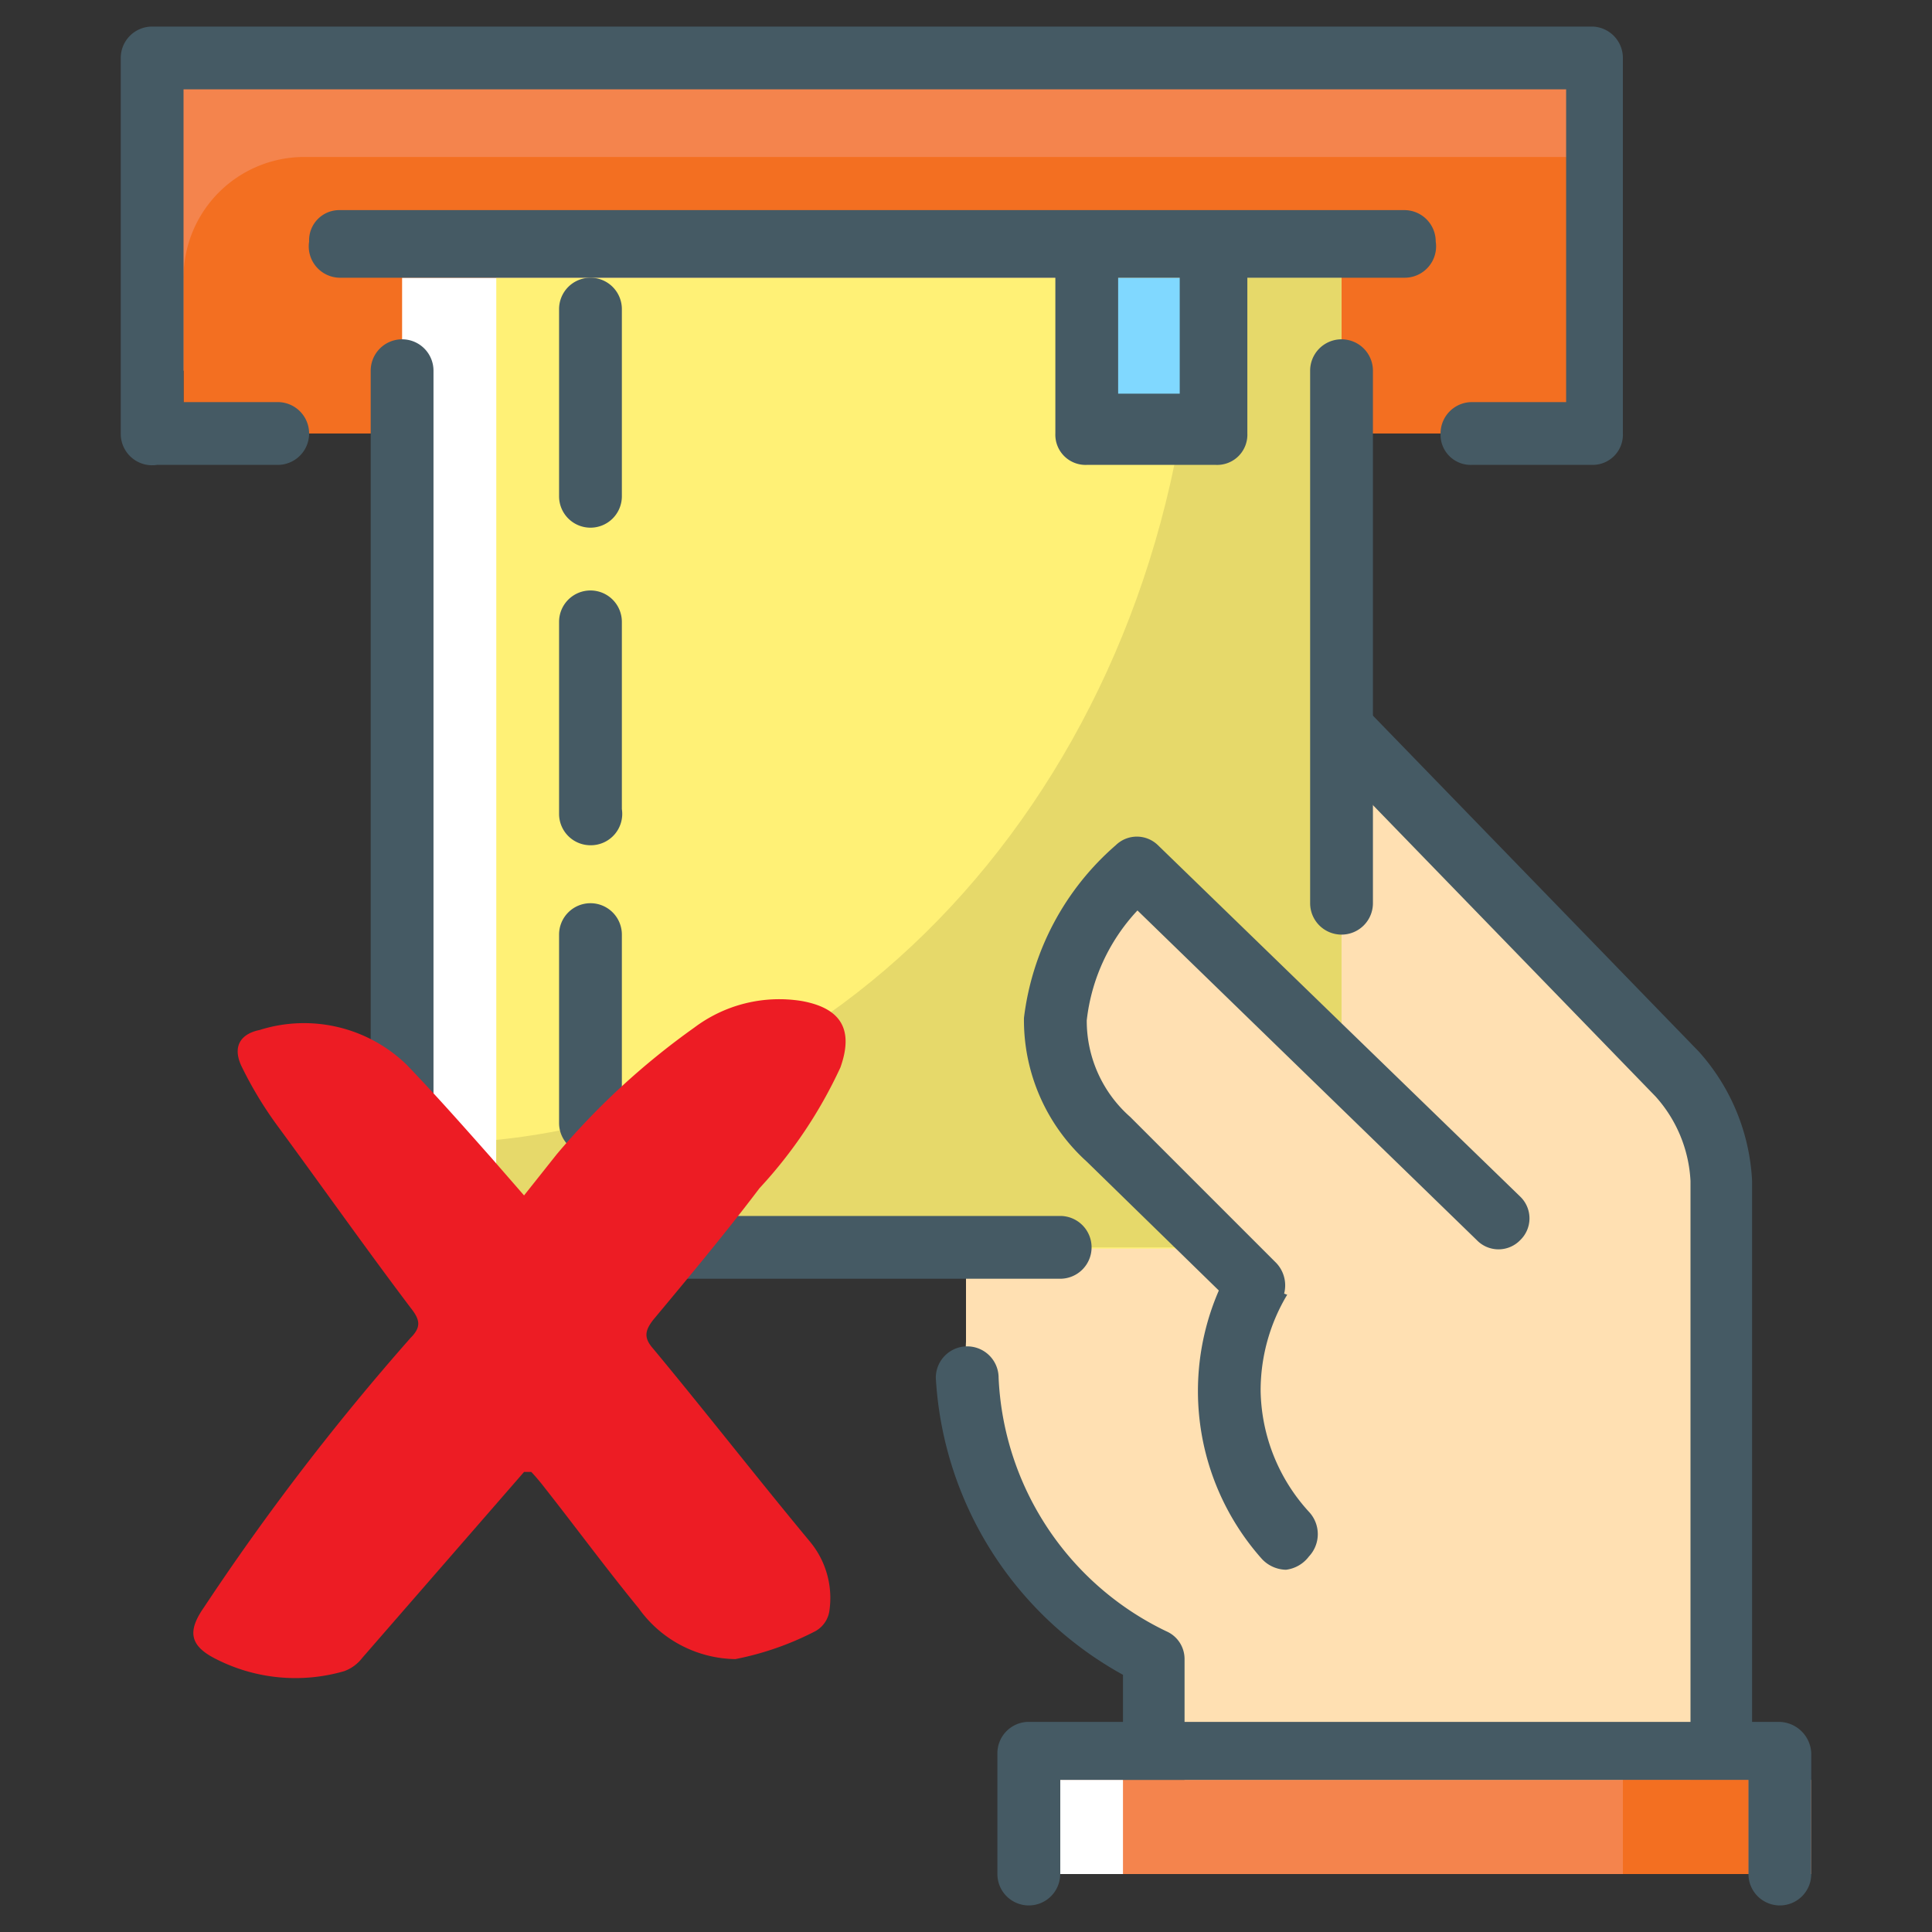
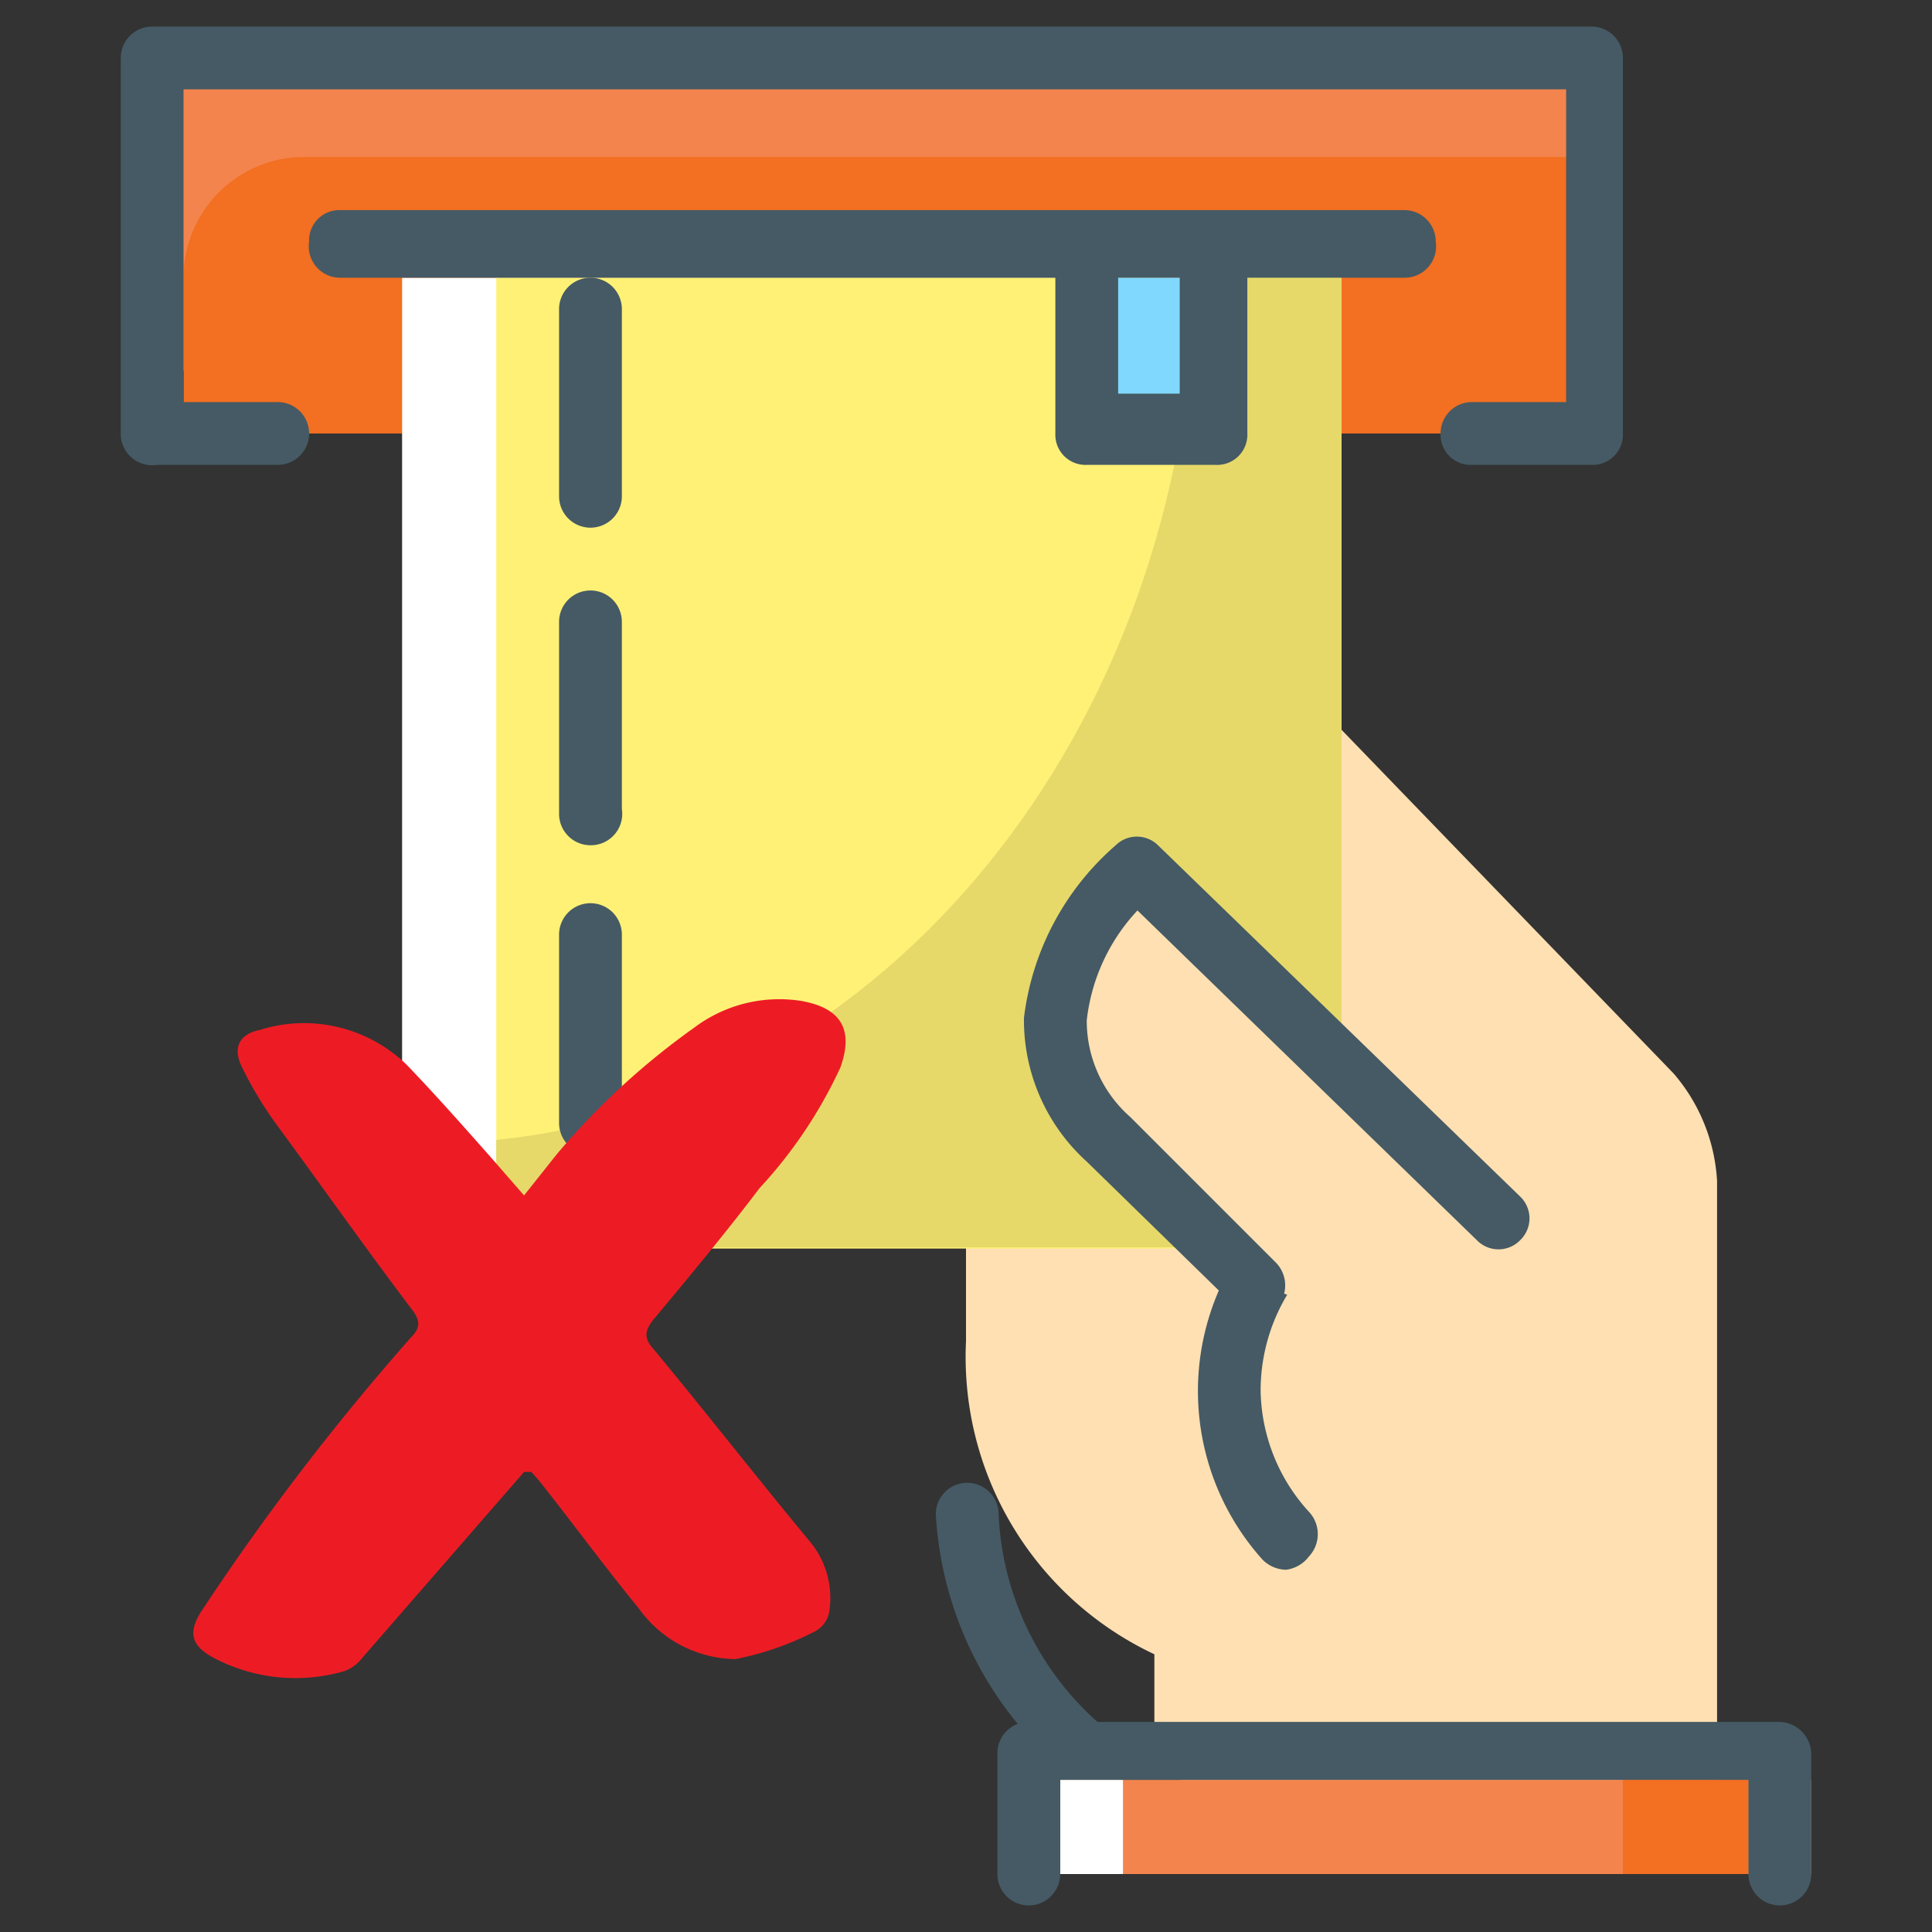
<svg xmlns="http://www.w3.org/2000/svg" id="Layer_1" data-name="Layer 1" viewBox="0 0 16 16">
  <rect x="0" y="0" width="16" height="16" fill="#333333" stroke="none" />
  <defs>
    <style>.cls-1{fill:#f4844d;}.cls-2{fill:#f36f21;}.cls-3{fill:#ffe0b2;}.cls-4{fill:#455a64;}.cls-5{fill:#fff;}.cls-6{fill:#fff176;}.cls-7{fill:#e6d96a;}.cls-8{fill:#80d8ff;}.cls-9{fill:#ed1c24;}</style>
  </defs>
  <title>atm-less-icon</title>
  <g id="ATM_card_hand" data-name="ATM card, hand">
    <rect class="cls-1" x="1.26" y="0.48" width="11.93" height="2.59" />
    <path class="cls-2" d="M1.52,3.59V2.3a1,1,0,0,1,1-1H13.19V3.59Z" />
    <path class="cls-3" d="M14.22,15V9.78a1.49,1.49,0,0,0-.36-.89L11,5.93,8,6.44v4.67A2.72,2.72,0,0,0,9.56,13.7V15Z" />
-     <path class="cls-4" d="M9.56,15.26A.26.26,0,0,1,9.3,15V13.87a3,3,0,0,1-1.55-2.46.26.26,0,1,1,.52,0,2.45,2.45,0,0,0,1.39,2.1.25.25,0,0,1,.15.23V15A.26.26,0,0,1,9.56,15.26Z" />
-     <path class="cls-4" d="M14.22,15.26A.26.26,0,0,1,14,15V9.78a1.13,1.13,0,0,0-.29-.7l-2.91-3a.27.27,0,0,1,0-.37.25.25,0,0,1,.36,0l2.91,3a1.73,1.73,0,0,1,.44,1.07V15A.26.26,0,0,1,14.22,15.26Z" />
+     <path class="cls-4" d="M9.56,15.26A.26.26,0,0,1,9.3,15a3,3,0,0,1-1.55-2.46.26.26,0,1,1,.52,0,2.45,2.45,0,0,0,1.39,2.1.25.25,0,0,1,.15.23V15A.26.26,0,0,1,9.56,15.26Z" />
    <path class="cls-5" d="M3.33,2.3V9.81a.52.52,0,0,0,.52.52h6.74a.52.52,0,0,0,.52-.52V2.3Z" />
    <rect class="cls-6" x="4.11" y="2.3" width="7" height="8.04" />
    <path class="cls-7" d="M4.11,9.44v.89h6.73c.06-.07.27-.15.27-.24V2.3H9.9C9.82,6.07,7.31,9.12,4.11,9.44Z" />
    <rect class="cls-8" x="9.04" y="2.3" width="1.04" height="1.3" />
    <path class="cls-4" d="M10.07,3.85H9a.25.25,0,0,1-.26-.26V2.3A.25.25,0,0,1,9,2a.26.26,0,0,1,.26.26v1h.51v-1A.26.26,0,0,1,10.07,2a.25.25,0,0,1,.26.26V3.59A.25.25,0,0,1,10.07,3.85Z" />
    <path class="cls-4" d="M4.89,9.56a.26.26,0,0,1-.26-.26V7.74a.26.26,0,0,1,.26-.26h0a.26.26,0,0,1,.26.26V9.3a.26.26,0,0,1-.26.26Z" />
    <path class="cls-4" d="M4.89,7a.26.26,0,0,1-.26-.26V5.15a.26.26,0,0,1,.26-.26h0a.26.26,0,0,1,.26.26V6.7A.26.26,0,0,1,4.89,7Z" />
    <path class="cls-4" d="M4.89,4.37a.26.26,0,0,1-.26-.26V2.56a.26.26,0,0,1,.26-.26h0a.26.26,0,0,1,.26.26V4.11a.26.26,0,0,1-.26.26Z" />
-     <path class="cls-4" d="M8.78,10.59H3.85a.78.78,0,0,1-.78-.78V3.07a.26.26,0,0,1,.26-.26.26.26,0,0,1,.26.26V9.81a.26.26,0,0,0,.26.26H8.78a.26.26,0,0,1,.26.26A.26.26,0,0,1,8.78,10.59Z" />
-     <path class="cls-4" d="M11.11,7.74a.26.26,0,0,1-.26-.26V3.07a.26.26,0,1,1,.52,0V7.48A.26.26,0,0,1,11.11,7.74Z" />
    <path class="cls-4" d="M10.65,13a.28.28,0,0,1-.2-.09,2.09,2.09,0,0,1-.21-2.5.26.26,0,0,1,.44.28,1.54,1.54,0,0,0-.24.83,1.52,1.52,0,0,0,.4,1,.27.27,0,0,1,0,.37A.28.28,0,0,1,10.65,13Z" />
    <path class="cls-3" d="M10.43,10.64,9.22,9.44c-1.1-1.1.19-2.27.19-2.27L12.05,9.8l-.31,1.31Z" />
    <path class="cls-4" d="M10.43,10.9a.26.26,0,0,1-.19-.07L9,9.62a1.58,1.58,0,0,1-.52-1.19A2.25,2.25,0,0,1,9.24,7a.25.25,0,0,1,.35,0l3,2.91a.25.25,0,0,1,0,.36.25.25,0,0,1-.36,0L9.42,7.54A1.59,1.59,0,0,0,9,8.45a1.06,1.06,0,0,0,.36.8l1.21,1.21a.27.27,0,0,1,0,.37A.26.26,0,0,1,10.43,10.9Z" />
    <rect class="cls-1" x="8.78" y="14.74" width="6.22" height="0.78" />
    <rect class="cls-5" x="8.78" y="14.74" width="0.52" height="0.78" />
    <rect class="cls-2" x="13.44" y="14.74" width="1.04" height="0.78" />
    <path class="cls-4" d="M15,15.52a.26.26,0,0,1-.26.26h0a.26.26,0,0,1-.26-.26v-.78H8.78v.78a.26.26,0,0,1-.26.26h0a.26.26,0,0,1-.26-.26v-1a.26.26,0,0,1,.25-.26h6.22a.27.27,0,0,1,.27.26Z" />
    <path class="cls-4" d="M11.63,2.3H2.81A.26.26,0,0,1,2.56,2a.25.25,0,0,1,.25-.26h8.82a.26.26,0,0,1,.26.26A.26.26,0,0,1,11.63,2.3Z" />
    <path class="cls-4" d="M13.19,3.85h-1a.25.25,0,0,1-.26-.26.26.26,0,0,1,.26-.26h.78V.74H1.52V3.33H2.3a.26.26,0,0,1,.26.26.26.26,0,0,1-.26.26h-1A.26.26,0,0,1,1,3.59V.48A.26.26,0,0,1,1.26.22H13.19a.26.26,0,0,1,.25.26V3.59A.25.25,0,0,1,13.19,3.85Z" />
  </g>
  <path class="cls-9" d="M4.4,12.19l-.06,0L3,13.73a.33.33,0,0,1-.15.11,1.45,1.45,0,0,1-1.06-.1c-.22-.11-.24-.23-.1-.43A20.41,20.41,0,0,1,3.4,11.08c.09-.09.08-.15,0-.25-.37-.49-.73-1-1.09-1.49A3.2,3.2,0,0,1,2,8.83c-.08-.17,0-.27.15-.3a1.22,1.22,0,0,1,1.22.29c.24.25.47.51.7.77l.27.31.27-.34A6.14,6.14,0,0,1,5.75,8.51a1.17,1.17,0,0,1,.89-.22c.33.06.43.24.32.55a3.83,3.83,0,0,1-.67,1c-.28.37-.58.73-.88,1.09-.07.09-.08.15,0,.24.44.53.86,1.07,1.3,1.6a.73.73,0,0,1,.16.56.23.23,0,0,1-.12.18,2.47,2.47,0,0,1-.66.23,1,1,0,0,1-.8-.42c-.27-.33-.52-.67-.78-1A1.71,1.71,0,0,0,4.4,12.19Z" />
</svg>